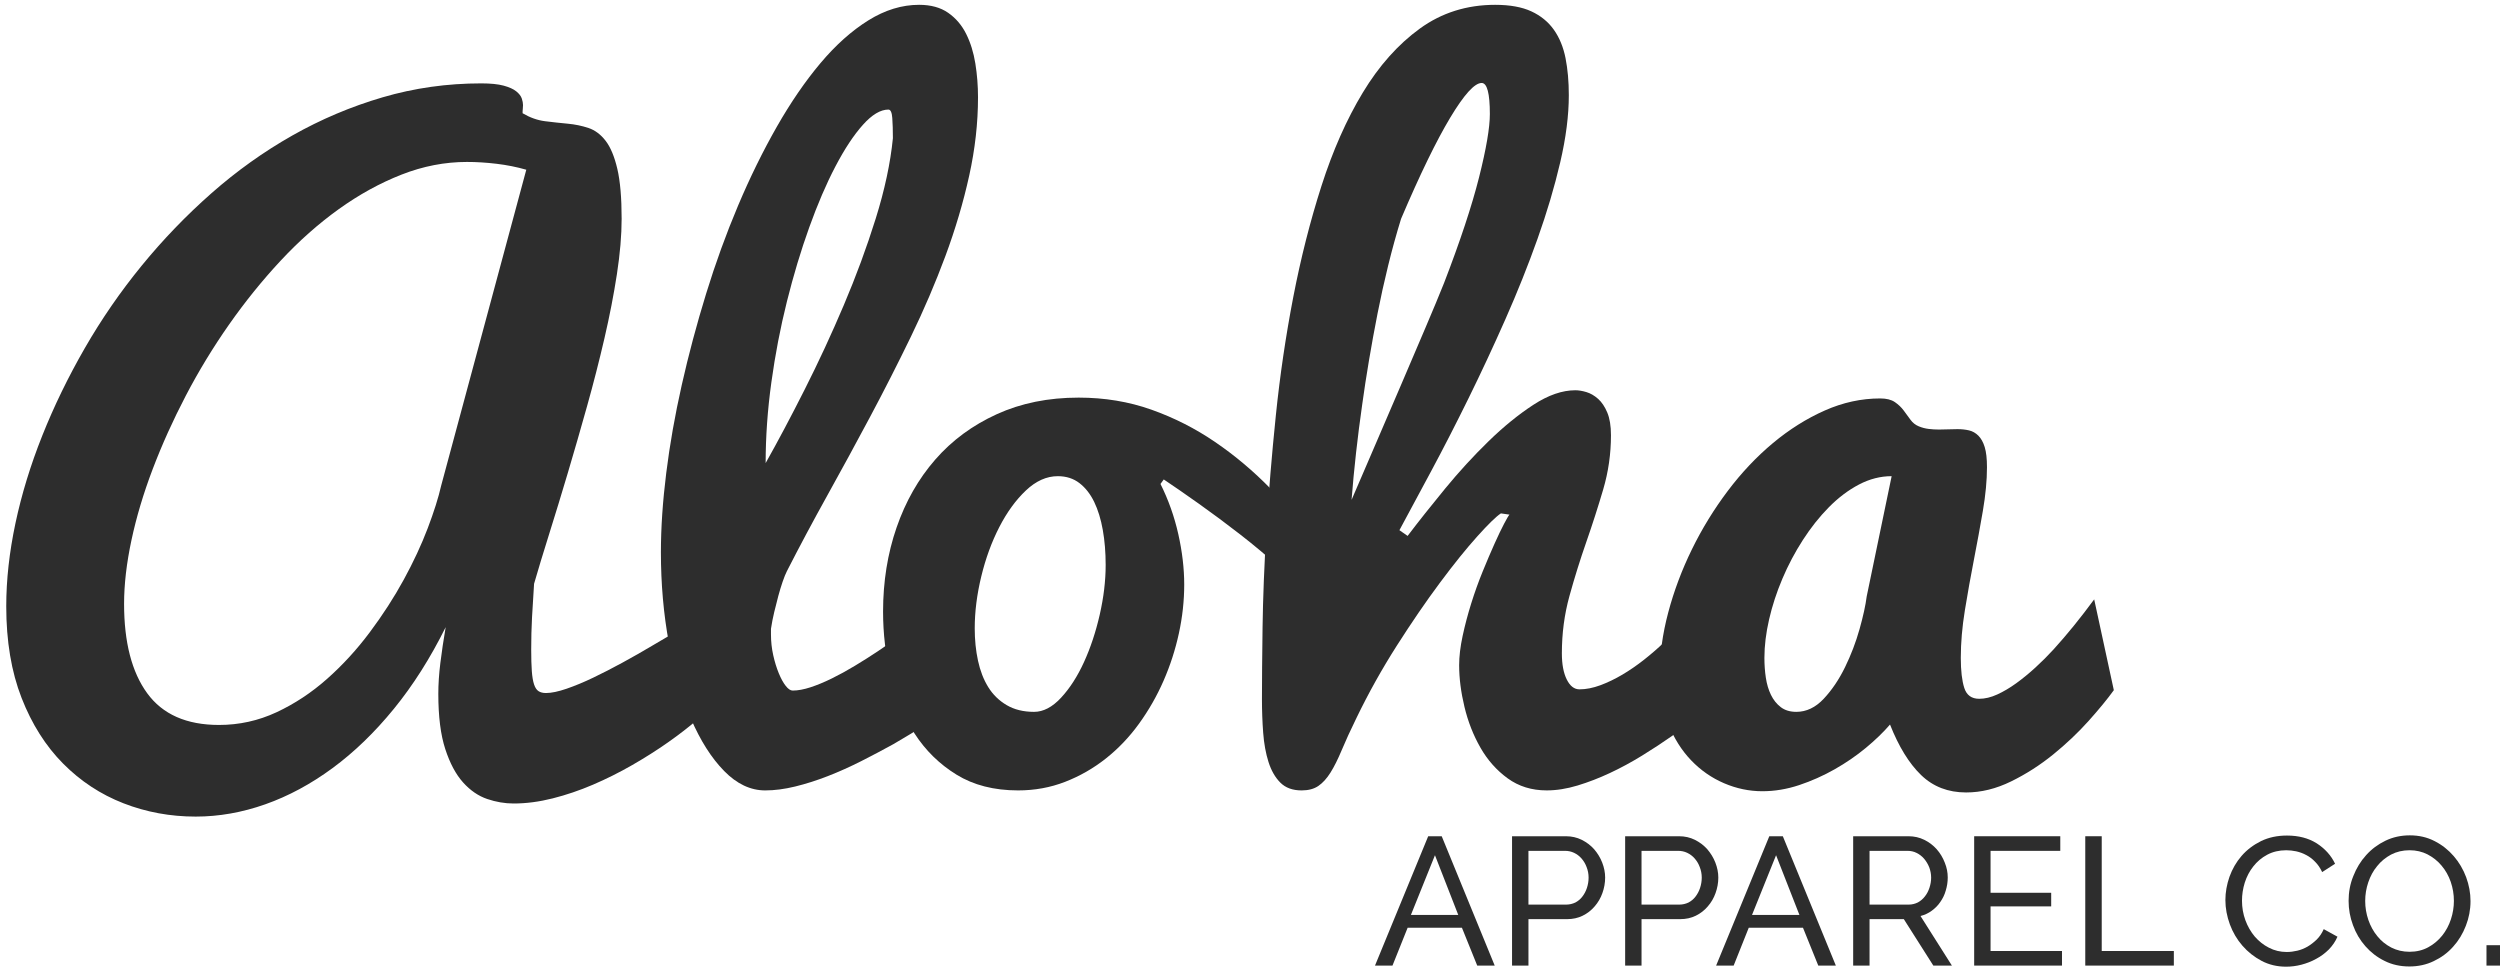
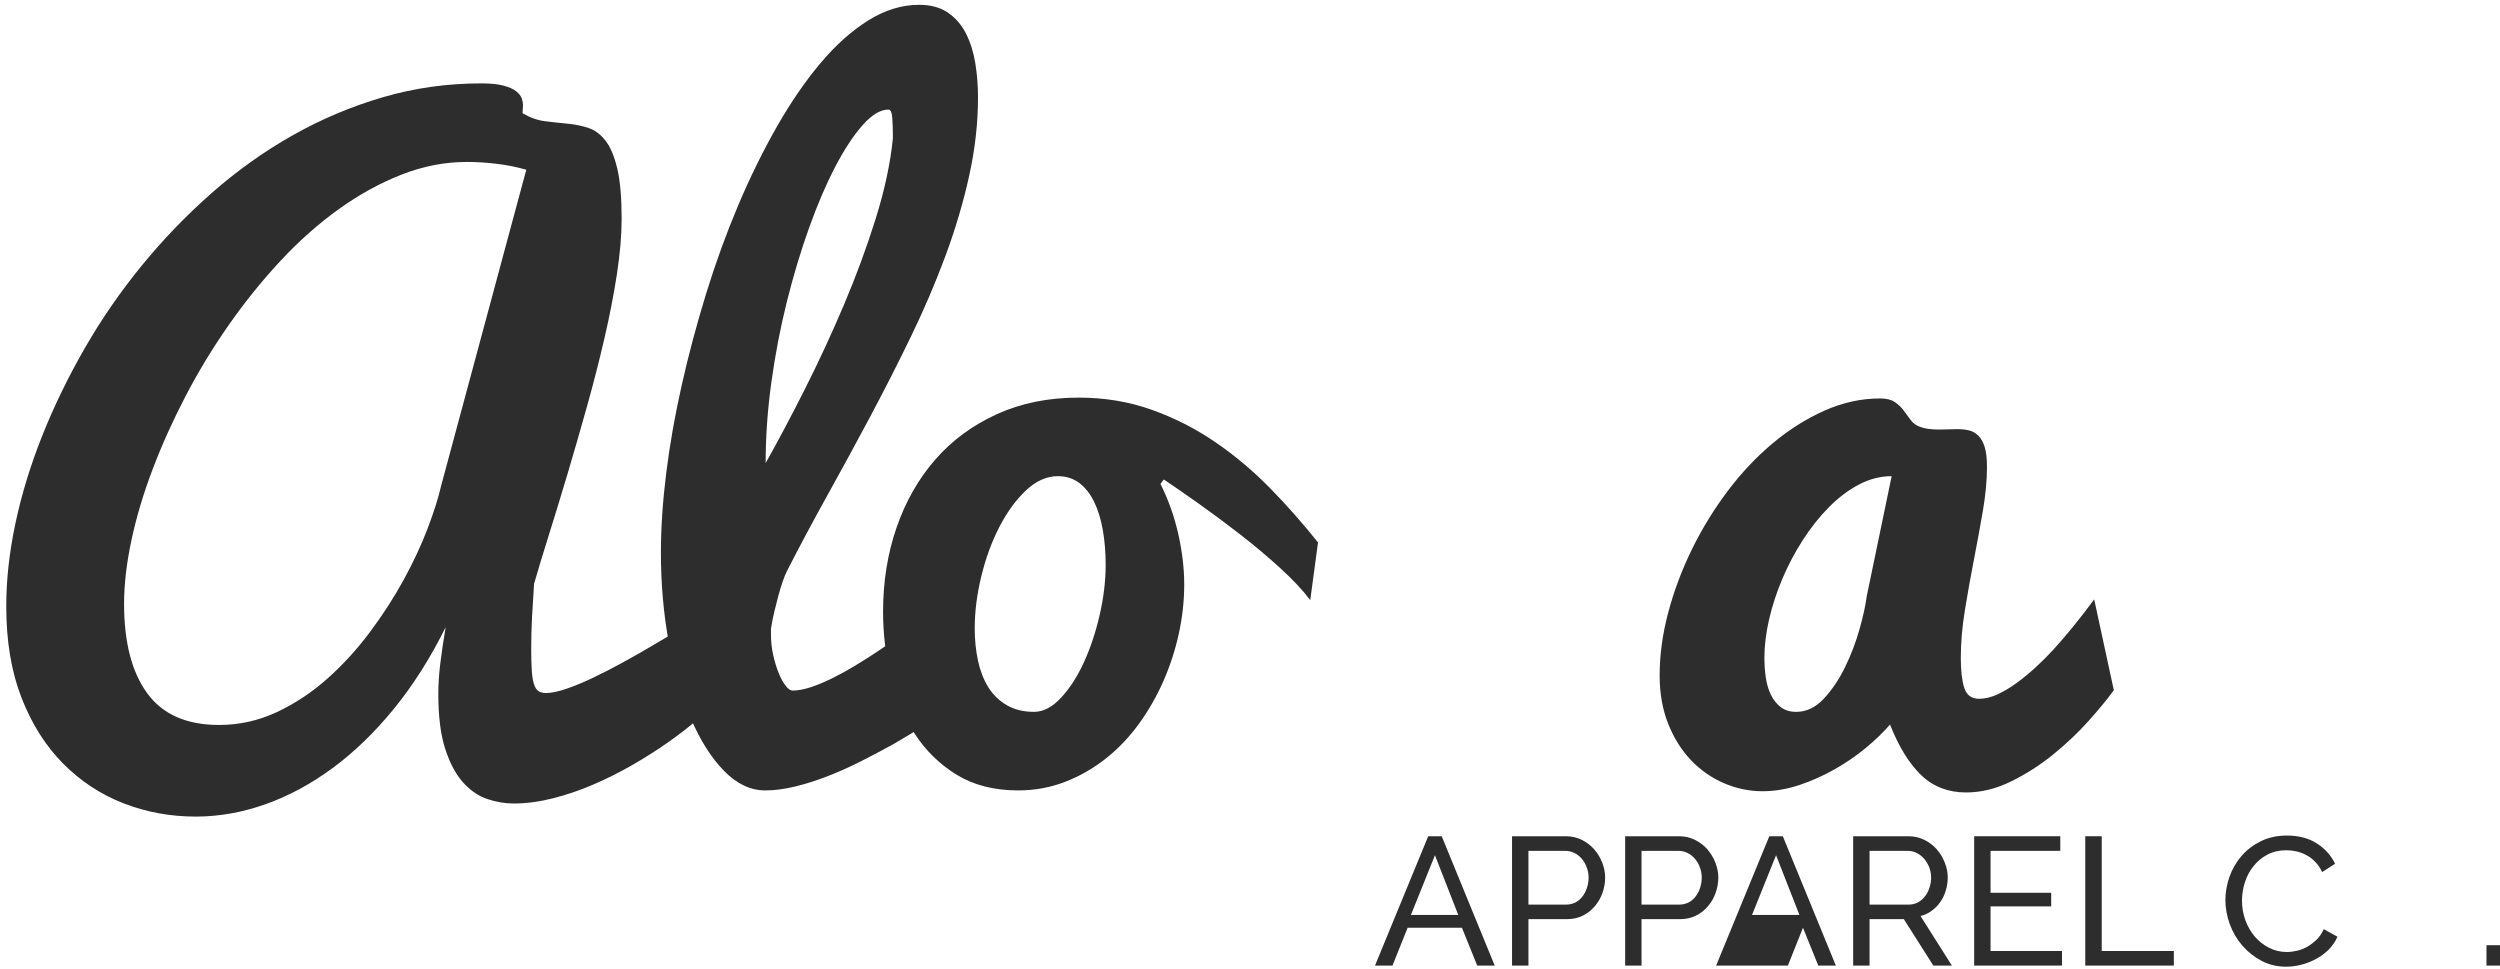
<svg xmlns="http://www.w3.org/2000/svg" version="1.1" id="Layer_1" x="0px" y="0px" width="400px" height="155px" viewBox="0 0 400 155" enable-background="new 0 0 400 155" xml:space="preserve">
  <g>
    <g>
      <path fill="#2D2D2D" d="M115.171,111.802c-0.917,0.96-2.084,2.05-3.502,3.273c-1.418,1.222-3.011,2.453-4.779,3.697    s-3.677,2.456-5.729,3.635c-2.051,1.178-4.146,2.226-6.285,3.143c-2.139,0.916-4.288,1.646-6.448,2.191    c-2.16,0.546-4.245,0.819-6.252,0.819c-1.397,0-2.804-0.24-4.222-0.72c-1.419-0.482-2.707-1.364-3.863-2.652    c-1.157-1.286-2.106-3.065-2.848-5.335c-0.742-2.27-1.113-5.216-1.113-8.838c0-1.527,0.109-3.176,0.327-4.943    s0.501-3.677,0.851-5.728c-2.444,4.932-5.205,9.286-8.281,13.06c-3.077,3.776-6.35,6.939-9.82,9.492    c-3.47,2.554-7.06,4.486-10.769,5.795c-3.71,1.31-7.42,1.964-11.129,1.964c-4.059,0-7.911-0.709-11.555-2.129    c-3.645-1.418-6.863-3.535-9.656-6.35c-2.793-2.815-5.008-6.316-6.645-10.506S1,102.592,1,97.006c0-4.233,0.491-8.663,1.473-13.29    c0.982-4.625,2.411-9.296,4.288-14.009c1.876-4.714,4.146-9.384,6.809-14.01c2.662-4.626,5.695-9.023,9.1-13.191    s7.125-8.03,11.162-11.588c4.036-3.557,8.347-6.633,12.929-9.23c4.583-2.596,9.405-4.637,14.468-6.121    c5.062-1.483,10.321-2.226,15.777-2.226c1.483,0,2.673,0.121,3.568,0.36c0.894,0.24,1.571,0.546,2.029,0.916    c0.458,0.371,0.753,0.753,0.884,1.146c0.131,0.393,0.196,0.742,0.196,1.047c0,0.219-0.011,0.415-0.033,0.589    c-0.022,0.175-0.033,0.307-0.033,0.394v0.327c1.178,0.698,2.378,1.124,3.601,1.276c1.222,0.153,2.422,0.284,3.601,0.393    c1.178,0.109,2.292,0.339,3.339,0.688c1.047,0.35,1.964,1.037,2.75,2.062s1.407,2.521,1.866,4.484    c0.458,1.964,0.688,4.626,0.688,7.986c0,2.619-0.251,5.564-0.753,8.838c-0.502,3.273-1.168,6.7-1.997,10.278    c-0.83,3.579-1.757,7.201-2.783,10.867s-2.051,7.224-3.077,10.671c-1.026,3.448-2.019,6.699-2.979,9.754    c-0.96,3.056-1.768,5.718-2.422,7.987c-0.131,1.921-0.24,3.71-0.327,5.368c-0.088,1.659-0.131,3.383-0.131,5.173    c0,1.396,0.033,2.542,0.098,3.436c0.065,0.896,0.185,1.604,0.36,2.129c0.174,0.523,0.415,0.882,0.72,1.078    c0.305,0.197,0.698,0.296,1.178,0.296c0.873,0,1.975-0.23,3.306-0.688c1.331-0.458,2.75-1.047,4.255-1.768    c1.505-0.72,3.077-1.526,4.713-2.422c1.637-0.894,3.208-1.789,4.713-2.685c1.506-0.893,2.913-1.712,4.223-2.453    c1.309-0.742,2.4-1.354,3.273-1.834L115.171,111.802z M84.207,27.155c-1.528-0.437-3.11-0.753-4.747-0.949    s-3.219-0.295-4.746-0.295c-3.535,0-7.027,0.677-10.475,2.029c-3.448,1.354-6.798,3.197-10.049,5.532    c-3.251,2.335-6.35,5.085-9.296,8.248c-2.946,3.165-5.695,6.569-8.249,10.213c-2.553,3.645-4.856,7.431-6.907,11.358    c-2.052,3.928-3.819,7.846-5.303,11.751c-1.484,3.906-2.619,7.703-3.404,11.391c-0.786,3.688-1.178,7.082-1.178,10.181    c0,6.154,1.233,10.923,3.699,14.304c2.465,3.383,6.295,5.074,11.489,5.074c3.229,0,6.295-0.677,9.198-2.029    c2.902-1.354,5.597-3.132,8.085-5.337c2.488-2.202,4.768-4.689,6.841-7.463c2.072-2.771,3.884-5.574,5.434-8.412    c1.549-2.836,2.825-5.574,3.83-8.216c1.003-2.64,1.724-4.92,2.16-6.841L84.207,27.155z" />
      <path fill="#2D2D2D" d="M122.438,126.466c-2.356,0-4.55-1.037-6.579-3.111c-2.029-2.071-3.797-4.854-5.303-8.345    c-1.506-3.492-2.684-7.539-3.535-12.146c-0.851-4.604-1.276-9.437-1.276-14.5c0-3.884,0.283-8.106,0.851-12.668    c0.567-4.56,1.396-9.263,2.487-14.107c1.091-4.845,2.39-9.71,3.896-14.599c1.505-4.888,3.208-9.58,5.106-14.075    s3.961-8.695,6.187-12.602c2.226-3.906,4.561-7.311,7.005-10.213c2.444-2.902,4.997-5.183,7.66-6.841    c2.662-1.658,5.368-2.488,8.118-2.488c1.876,0,3.426,0.426,4.648,1.276c1.222,0.852,2.182,1.976,2.88,3.372    c0.698,1.396,1.189,2.979,1.473,4.746c0.283,1.768,0.425,3.567,0.425,5.4c0,4.104-0.469,8.282-1.408,12.537    s-2.204,8.532-3.797,12.831c-1.593,4.299-3.437,8.608-5.532,12.93c-2.095,4.32-4.277,8.608-6.546,12.863    c-2.27,4.256-4.55,8.445-6.841,12.569c-2.291,4.125-4.441,8.15-6.448,12.079c-0.219,0.437-0.448,1.004-0.688,1.702    c-0.24,0.698-0.469,1.451-0.687,2.258c-0.219,0.809-0.437,1.67-0.655,2.587c-0.219,0.916-0.393,1.811-0.524,2.685v0.916    c0,1.134,0.12,2.236,0.36,3.305c0.239,1.071,0.534,2.029,0.884,2.881c0.349,0.851,0.72,1.529,1.113,2.029    c0.393,0.503,0.763,0.754,1.113,0.754c0.829,0,1.778-0.175,2.848-0.523c1.069-0.35,2.204-0.819,3.404-1.409    c1.2-0.589,2.433-1.265,3.699-2.029c1.266-0.762,2.488-1.537,3.666-2.322c2.75-1.833,5.63-3.95,8.642-6.352l5.368,13.749    c-3.885,2.793-7.725,5.28-11.522,7.463c-1.659,0.916-3.372,1.822-5.139,2.716c-1.768,0.896-3.546,1.691-5.335,2.391    c-1.79,0.697-3.535,1.254-5.237,1.668C125.515,126.259,123.921,126.466,122.438,126.466z M122.503,74.093    c1.964-3.491,4.048-7.419,6.252-11.784c2.204-4.363,4.288-8.859,6.252-13.485s3.666-9.241,5.106-13.846    c1.44-4.604,2.356-8.893,2.75-12.864c0-1.266-0.033-2.346-0.098-3.24s-0.273-1.342-0.622-1.342c-1.266,0-2.63,0.817-4.091,2.454    c-1.463,1.637-2.925,3.853-4.386,6.646c-1.463,2.793-2.859,6.045-4.19,9.754c-1.332,3.71-2.521,7.659-3.568,11.85    c-1.047,4.189-1.877,8.5-2.488,12.929C122.809,65.594,122.503,69.904,122.503,74.093z" />
      <path fill="#2D2D2D" d="M185.678,77.432c1.265,2.531,2.214,5.204,2.848,8.02c0.632,2.814,0.949,5.51,0.949,8.085    s-0.284,5.172-0.851,7.791c-0.568,2.619-1.386,5.149-2.455,7.594c-1.07,2.443-2.379,4.734-3.928,6.874    c-1.55,2.139-3.317,3.993-5.303,5.564c-1.986,1.571-4.157,2.815-6.514,3.731c-2.357,0.917-4.867,1.375-7.529,1.375    c-3.841,0-7.125-0.841-9.853-2.521c-2.728-1.679-4.965-3.873-6.71-6.578c-1.746-2.706-3.022-5.761-3.83-9.165    s-1.211-6.853-1.211-10.345c0-4.801,0.72-9.285,2.161-13.453c1.44-4.167,3.502-7.79,6.186-10.867s5.968-5.499,9.853-7.267    s8.249-2.651,13.093-2.651c4.146,0,8.03,0.645,11.653,1.932c3.622,1.287,7.015,3.011,10.18,5.172    c3.164,2.16,6.11,4.637,8.838,7.43c2.728,2.794,5.27,5.674,7.627,8.642l-1.244,9.23c-1.178-1.571-2.771-3.273-4.779-5.106    c-2.008-1.833-4.135-3.622-6.383-5.368c-2.248-1.745-4.463-3.393-6.645-4.942c-2.183-1.549-4.059-2.848-5.63-3.896L185.678,77.432    z M165.449,113.897c1.483,0,2.924-0.754,4.321-2.26c1.396-1.506,2.619-3.404,3.666-5.695s1.887-4.821,2.521-7.594    c0.632-2.771,0.949-5.423,0.949-7.954c0-2.007-0.153-3.873-0.458-5.598c-0.306-1.724-0.764-3.218-1.375-4.484    c-0.611-1.265-1.397-2.269-2.357-3.011c-0.96-0.742-2.117-1.113-3.47-1.113c-1.79,0-3.492,0.764-5.106,2.291    c-1.615,1.528-3.034,3.481-4.255,5.859c-1.222,2.379-2.183,5.008-2.88,7.889c-0.699,2.881-1.048,5.652-1.048,8.315    c0,1.833,0.174,3.556,0.524,5.172c0.349,1.614,0.894,3.021,1.637,4.221c0.742,1.202,1.724,2.16,2.946,2.881    C162.284,113.536,163.747,113.897,165.449,113.897z" />
-       <path fill="#2D2D2D" d="M225.219,85.746c1.789-2.356,3.797-4.887,6.022-7.594c2.226-2.705,4.538-5.226,6.939-7.561    c2.4-2.335,4.789-4.277,7.168-5.827c2.38-1.549,4.616-2.323,6.711-2.323c0.523,0,1.112,0.098,1.768,0.294    c0.654,0.196,1.276,0.557,1.865,1.08c0.59,0.524,1.08,1.255,1.474,2.193c0.393,0.938,0.589,2.149,0.589,3.634    c0,2.968-0.415,5.858-1.244,8.674c-0.83,2.814-1.734,5.63-2.717,8.445c-0.981,2.814-1.876,5.685-2.684,8.608    c-0.809,2.925-1.211,5.979-1.211,9.166c0,1.745,0.262,3.143,0.785,4.189c0.523,1.048,1.199,1.571,2.029,1.571    c1.048,0,2.16-0.219,3.339-0.654c1.179-0.438,2.356-1.005,3.535-1.702c1.179-0.699,2.334-1.495,3.47-2.391    c1.134-0.894,2.203-1.821,3.208-2.781c2.399-2.226,4.757-4.758,7.07-7.595l1.112,17.414c-0.785,0.61-1.778,1.375-2.979,2.292    c-1.2,0.916-2.531,1.888-3.993,2.911c-1.463,1.027-3.044,2.063-4.746,3.111s-3.415,1.975-5.14,2.781    c-1.724,0.809-3.447,1.474-5.172,1.998c-1.724,0.523-3.371,0.785-4.942,0.785c-2.401,0-4.484-0.645-6.252-1.933    c-1.768-1.285-3.22-2.922-4.354-4.91c-1.135-1.984-1.986-4.155-2.553-6.512c-0.567-2.357-0.852-4.583-0.852-6.678    c0-1.397,0.186-2.956,0.557-4.683c0.371-1.723,0.829-3.457,1.375-5.203s1.156-3.448,1.833-5.106s1.31-3.143,1.898-4.452    s1.102-2.378,1.538-3.208c0.437-0.828,0.721-1.309,0.852-1.439l-1.375-0.197c-0.742,0.481-1.997,1.702-3.765,3.667    c-1.768,1.964-3.764,4.44-5.989,7.43c-2.227,2.99-4.528,6.351-6.907,10.081c-2.379,3.731-4.528,7.584-6.449,11.557    c-0.96,1.964-1.746,3.676-2.356,5.138c-0.611,1.464-1.211,2.663-1.8,3.601c-0.589,0.939-1.233,1.648-1.931,2.129    c-0.699,0.479-1.594,0.72-2.684,0.72c-1.44,0-2.576-0.415-3.404-1.244c-0.83-0.83-1.462-1.933-1.898-3.307    c-0.437-1.375-0.72-2.935-0.851-4.68c-0.131-1.747-0.196-3.535-0.196-5.368c0-2.925,0.033-6.754,0.098-11.49    c0.065-4.735,0.272-9.983,0.622-15.744c0.349-5.761,0.851-11.827,1.506-18.199s1.582-12.668,2.782-18.887    c1.2-6.22,2.706-12.154,4.517-17.807c1.811-5.651,4.015-10.627,6.612-14.926c2.596-4.299,5.64-7.714,9.132-10.246    c3.491-2.53,7.506-3.797,12.046-3.797c2.356,0,4.287,0.35,5.793,1.048s2.707,1.681,3.601,2.945    c0.895,1.267,1.517,2.782,1.866,4.55c0.348,1.768,0.523,3.743,0.523,5.925c0,3.23-0.458,6.809-1.375,10.736    c-0.916,3.928-2.127,8.009-3.633,12.242s-3.22,8.521-5.14,12.864s-3.884,8.554-5.892,12.635s-3.982,7.933-5.925,11.555    s-3.655,6.808-5.139,9.558L225.219,85.746z M231.045,45.289c2.575-6.678,4.441-12.308,5.598-16.89    c1.155-4.583,1.734-7.965,1.734-10.147c0-3.316-0.438-4.976-1.31-4.976c-1.135,0-2.814,1.855-5.04,5.564    c-2.227,3.71-4.845,9.1-7.856,16.17c-0.742,2.4-1.43,4.889-2.062,7.463c-0.633,2.576-1.201,5.14-1.702,7.692    c-0.502,2.554-0.96,5.063-1.375,7.528c-0.415,2.467-0.775,4.812-1.08,7.038c-0.743,5.193-1.31,10.278-1.702,15.253    c1.178-2.749,2.465-5.738,3.862-8.969c1.396-3.229,2.771-6.426,4.124-9.591c1.353-3.163,2.629-6.153,3.83-8.969    C229.267,49.642,230.26,47.252,231.045,45.289z" />
      <path fill="#2D2D2D" d="M338.212,110.427c-1.005,1.396-2.347,3.032-4.026,4.91c-1.68,1.876-3.568,3.666-5.663,5.368    s-4.343,3.143-6.742,4.32c-2.401,1.179-4.802,1.768-7.201,1.768c-2.881,0-5.282-0.927-7.201-2.783    c-1.921-1.854-3.58-4.549-4.976-8.084c-1.048,1.222-2.336,2.466-3.862,3.731c-1.528,1.265-3.197,2.412-5.009,3.436    c-1.811,1.026-3.698,1.867-5.662,2.522c-1.964,0.654-3.929,0.981-5.893,0.981c-2.095,0-4.135-0.427-6.121-1.277    c-1.985-0.852-3.743-2.071-5.27-3.666c-1.528-1.593-2.749-3.535-3.666-5.827c-0.917-2.291-1.375-4.876-1.375-7.756    c0-3.273,0.458-6.635,1.375-10.082c0.917-3.448,2.182-6.819,3.797-10.115c1.614-3.295,3.524-6.404,5.729-9.329    c2.203-2.923,4.615-5.477,7.233-7.659c2.619-2.182,5.379-3.917,8.281-5.204c2.903-1.287,5.859-1.932,8.871-1.932    c1.003,0,1.788,0.196,2.356,0.59c0.567,0.393,1.037,0.84,1.407,1.342c0.371,0.502,0.731,0.993,1.081,1.473    c0.348,0.48,0.785,0.829,1.309,1.048c0.524,0.219,1.059,0.359,1.604,0.425s1.101,0.099,1.669,0.099    c0.479,0,0.972-0.011,1.473-0.033c0.502-0.021,0.993-0.032,1.474-0.032c0.654,0,1.265,0.065,1.833,0.196    c0.566,0.131,1.068,0.415,1.506,0.852c0.436,0.437,0.774,1.047,1.015,1.833c0.239,0.785,0.359,1.854,0.359,3.207    c0,2.096-0.219,4.419-0.654,6.973c-0.438,2.553-0.916,5.172-1.44,7.855c-0.523,2.685-1.004,5.368-1.44,8.053    c-0.437,2.684-0.654,5.226-0.654,7.627c0,2.051,0.186,3.656,0.557,4.811c0.37,1.157,1.166,1.736,2.39,1.736    c0.916,0,1.876-0.23,2.88-0.688c1.003-0.459,2.02-1.059,3.044-1.799c1.025-0.743,2.052-1.582,3.077-2.522    c1.025-0.938,1.997-1.908,2.913-2.912c2.139-2.356,4.299-5.019,6.481-7.987L338.212,110.427z M282.305,105.255    c0,1.091,0.075,2.15,0.229,3.174c0.153,1.026,0.426,1.943,0.818,2.75c0.393,0.809,0.917,1.464,1.571,1.964    c0.654,0.503,1.483,0.754,2.487,0.754c1.614,0,3.077-0.699,4.387-2.095c1.31-1.397,2.443-3.077,3.404-5.041    c0.959-1.964,1.734-3.993,2.324-6.088c0.589-2.096,0.97-3.841,1.146-5.238l3.993-19.247c-1.79,0-3.535,0.448-5.237,1.342    c-1.702,0.896-3.306,2.106-4.812,3.634c-1.506,1.528-2.893,3.273-4.157,5.237c-1.266,1.964-2.356,4.026-3.273,6.187    c-0.916,2.16-1.626,4.332-2.128,6.514C282.556,101.283,282.305,103.334,282.305,105.255z" />
    </g>
    <g>
      <path fill="#2D2D2D" d="M220,154.494l8.512-20.695h2.163l8.479,20.695h-2.798l-2.447-6.055h-8.687l-2.425,6.055H220z     M229.594,136.835l-3.847,9.551h7.573L229.594,136.835z" />
      <path fill="#2D2D2D" d="M241.927,154.494v-20.695h8.625c0.916,0,1.753,0.192,2.528,0.573c0.758,0.382,1.431,0.886,1.985,1.509    c0.54,0.635,0.98,1.338,1.287,2.131c0.307,0.788,0.472,1.59,0.472,2.398c0,0.854-0.154,1.692-0.439,2.48    c-0.284,0.808-0.704,1.517-1.239,2.131c-0.536,0.633-1.171,1.124-1.924,1.495c-0.753,0.369-1.579,0.546-2.496,0.546h-6.174v7.432    H241.927z M244.552,144.737h6.032c0.545,0,1.032-0.125,1.479-0.336c0.427-0.228,0.804-0.534,1.11-0.938    c0.312-0.403,0.557-0.858,0.731-1.383s0.271-1.081,0.271-1.671c0-0.591-0.113-1.159-0.32-1.683    c-0.196-0.525-0.471-0.982-0.81-1.367c-0.339-0.393-0.742-0.688-1.191-0.905c-0.468-0.22-0.943-0.318-1.446-0.318h-5.857V144.737z    " />
      <path fill="#2D2D2D" d="M260.024,154.494v-20.695h8.632c0.916,0,1.753,0.192,2.528,0.573c0.756,0.382,1.431,0.886,1.987,1.509    c0.538,0.635,0.979,1.338,1.286,2.131c0.306,0.788,0.474,1.59,0.474,2.398c0,0.854-0.157,1.692-0.441,2.48    c-0.285,0.808-0.705,1.517-1.24,2.131c-0.536,0.633-1.171,1.124-1.923,1.495c-0.754,0.369-1.58,0.546-2.497,0.546h-6.184v7.432    H260.024z M262.646,144.737h6.042c0.545,0,1.032-0.125,1.479-0.336c0.428-0.228,0.804-0.534,1.11-0.938    c0.311-0.403,0.557-0.858,0.731-1.383s0.272-1.081,0.272-1.671c0-0.591-0.114-1.159-0.321-1.683    c-0.193-0.525-0.47-0.982-0.81-1.367c-0.339-0.393-0.742-0.688-1.191-0.905c-0.468-0.22-0.943-0.318-1.446-0.318h-5.867V144.737z" />
-       <path fill="#2D2D2D" d="M274.58,154.494l8.509-20.695h2.164l8.483,20.695h-2.812l-2.447-6.055H279.8l-2.415,6.055H274.58z     M284.171,136.835l-3.847,9.551h7.582L284.171,136.835z" />
+       <path fill="#2D2D2D" d="M274.58,154.494l8.509-20.695h2.164l8.483,20.695h-2.812l-2.447-6.055l-2.415,6.055H274.58z     M284.171,136.835l-3.847,9.551h7.582L284.171,136.835z" />
      <path fill="#2D2D2D" d="M296.506,154.494v-20.695h8.852c0.917,0,1.754,0.192,2.529,0.573c0.775,0.382,1.432,0.886,1.987,1.509    c0.558,0.635,0.979,1.338,1.286,2.131c0.326,0.788,0.479,1.59,0.479,2.398c0,0.722-0.113,1.415-0.319,2.082    c-0.19,0.688-0.494,1.284-0.875,1.83c-0.363,0.546-0.833,1.005-1.368,1.398c-0.534,0.394-1.121,0.666-1.796,0.842l5.024,7.932    h-2.972l-4.721-7.432h-5.484v7.432H296.506z M299.129,144.737h6.262c0.546,0,1.033-0.13,1.479-0.352    c0.428-0.238,0.804-0.551,1.11-0.955c0.325-0.403,0.557-0.857,0.73-1.382c0.177-0.524,0.273-1.07,0.273-1.639    s-0.113-1.122-0.303-1.635c-0.205-0.513-0.488-0.982-0.827-1.382c-0.339-0.388-0.743-0.703-1.192-0.923    c-0.449-0.229-0.944-0.334-1.446-0.334h-6.087V144.737z" />
      <path fill="#2D2D2D" d="M329.919,152.159v2.335h-14.052v-20.695h13.779v2.338h-11.157v6.707h9.701v2.178h-9.701v7.138H329.919z" />
      <path fill="#2D2D2D" d="M333.643,154.494v-20.695h2.633v18.36h11.539v2.335H333.643z" />
      <path fill="#2D2D2D" d="M356.063,144.003c0-1.244,0.225-2.485,0.653-3.72c0.445-1.234,1.081-2.348,1.923-3.322    c0.841-0.975,1.893-1.774,3.116-2.381c1.225-0.596,2.611-0.892,4.164-0.892c1.837,0,3.421,0.406,4.753,1.243    c1.312,0.843,2.304,1.935,2.94,3.27l-2.067,1.334c-0.306-0.656-0.682-1.212-1.129-1.65c-0.428-0.457-0.915-0.818-1.431-1.082    c-0.514-0.282-1.045-0.465-1.59-0.59c-0.533-0.109-1.062-0.174-1.59-0.174c-1.153,0-2.165,0.245-3.051,0.716    c-0.884,0.471-1.631,1.104-2.224,1.869c-0.61,0.764-1.055,1.627-1.369,2.598c-0.297,0.952-0.443,1.93-0.443,2.892    c0,1.093,0.18,2.126,0.541,3.118c0.359,0.974,0.857,1.843,1.492,2.606c0.653,0.745,1.399,1.354,2.273,1.794    c0.873,0.457,1.832,0.686,2.861,0.686c0.547,0,1.108-0.074,1.679-0.207c0.566-0.131,1.118-0.354,1.644-0.655    c0.525-0.311,1.01-0.693,1.479-1.142c0.448-0.448,0.825-1.001,1.11-1.654l2.196,1.211c-0.329,0.767-0.803,1.449-1.384,2.049    c-0.601,0.591-1.267,1.099-2.021,1.494c-0.738,0.414-1.536,0.72-2.366,0.938c-0.833,0.219-1.66,0.317-2.447,0.317    c-1.422,0-2.73-0.306-3.911-0.927c-1.181-0.625-2.209-1.43-3.086-2.443c-0.863-0.995-1.53-2.127-2-3.399    C356.31,146.622,356.063,145.316,356.063,144.003z" />
-       <path fill="#2D2D2D" d="M385.503,154.635c-1.445,0-2.782-0.289-3.974-0.89c-1.19-0.581-2.214-1.377-3.066-2.35    c-0.873-0.992-1.529-2.104-1.987-3.371c-0.472-1.268-0.7-2.548-0.7-3.878c0-1.377,0.237-2.71,0.748-3.957    c0.492-1.267,1.176-2.392,2.049-3.354c0.875-0.981,1.907-1.743,3.1-2.321c1.191-0.577,2.496-0.858,3.896-0.858    c1.462,0,2.774,0.303,3.974,0.923c1.182,0.603,2.199,1.408,3.052,2.399c0.853,0.985,1.519,2.114,1.988,3.371    c0.46,1.256,0.699,2.52,0.699,3.83c0,1.376-0.257,2.706-0.749,3.956c-0.491,1.268-1.169,2.386-2.033,3.338    c-0.863,0.972-1.902,1.74-3.102,2.306C388.206,154.357,386.902,154.635,385.503,154.635z M378.432,144.147    c0,1.048,0.168,2.06,0.508,3.052c0.34,0.975,0.814,1.844,1.447,2.606c0.612,0.765,1.365,1.356,2.24,1.813    c0.874,0.438,1.836,0.667,2.908,0.667c1.113,0,2.097-0.245,2.972-0.716c0.874-0.471,1.622-1.103,2.242-1.872    c0.604-0.76,1.075-1.629,1.399-2.611c0.317-0.962,0.476-1.955,0.476-2.939c0-1.05-0.168-2.062-0.507-3.054    c-0.34-0.974-0.822-1.837-1.464-2.591c-0.624-0.753-1.378-1.339-2.241-1.797c-0.862-0.438-1.828-0.666-2.877-0.666    c-1.097,0-2.1,0.239-2.974,0.699c-0.875,0.478-1.622,1.081-2.223,1.845c-0.623,0.744-1.087,1.622-1.417,2.591    C378.594,142.14,378.432,143.142,378.432,144.147z" />
      <path fill="#2D2D2D" d="M397.837,154.494v-3.258H400v3.258H397.837z" />
    </g>
  </g>
</svg>